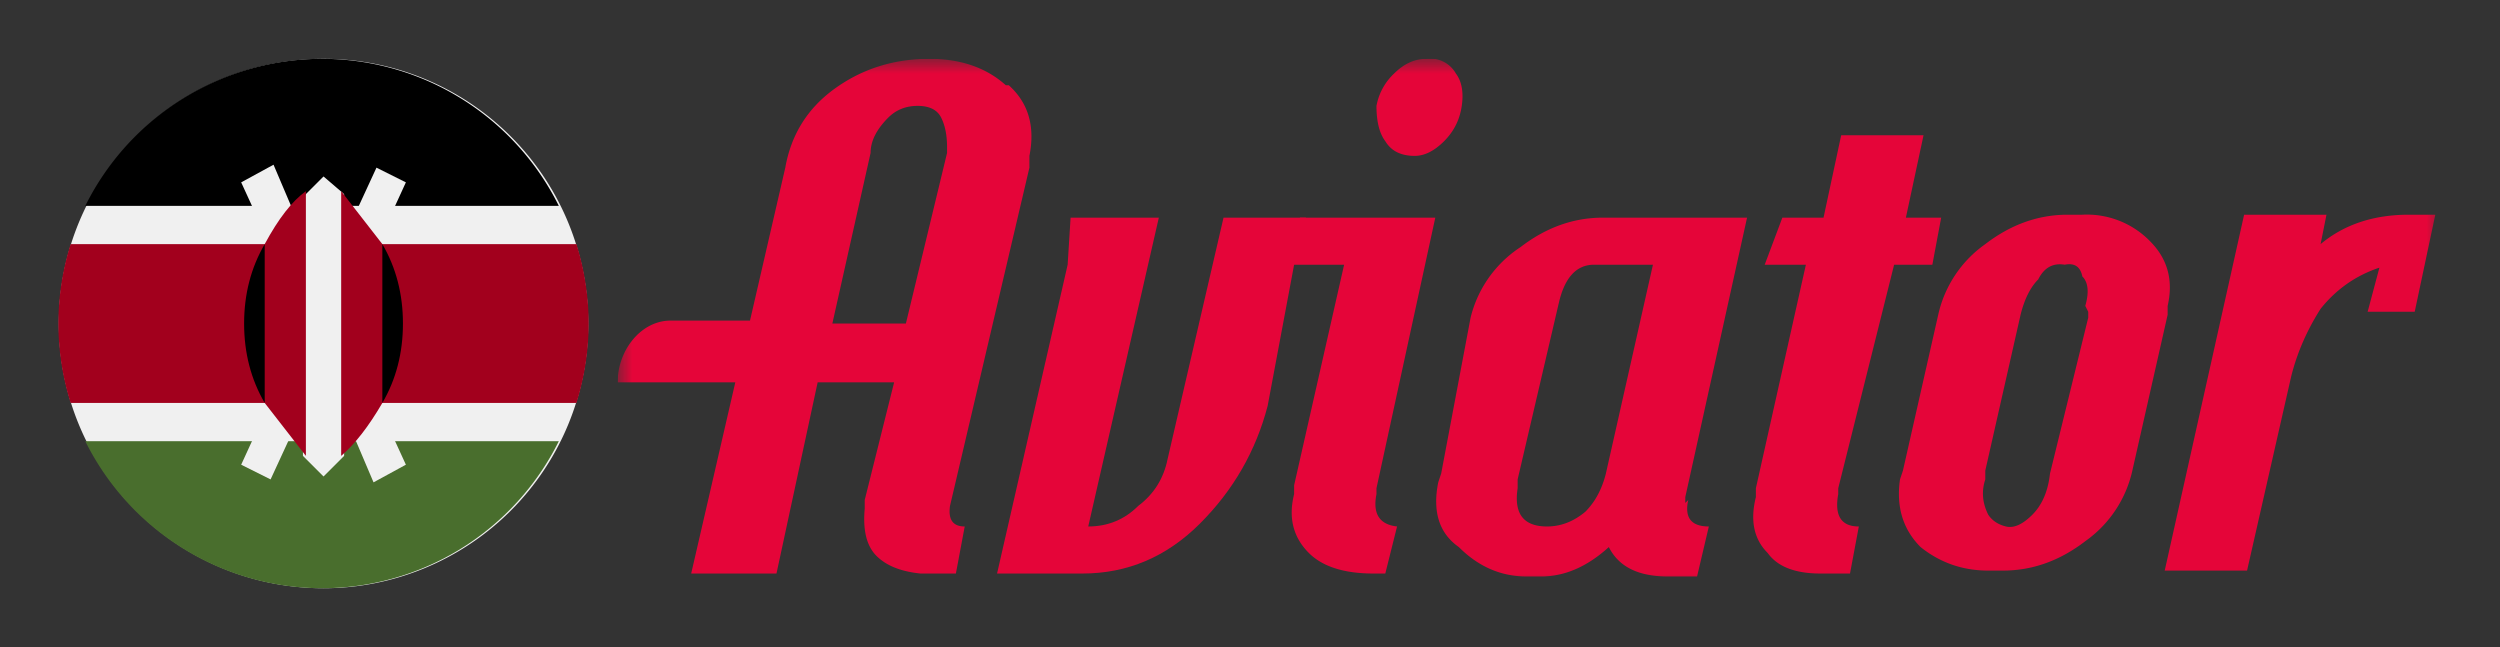
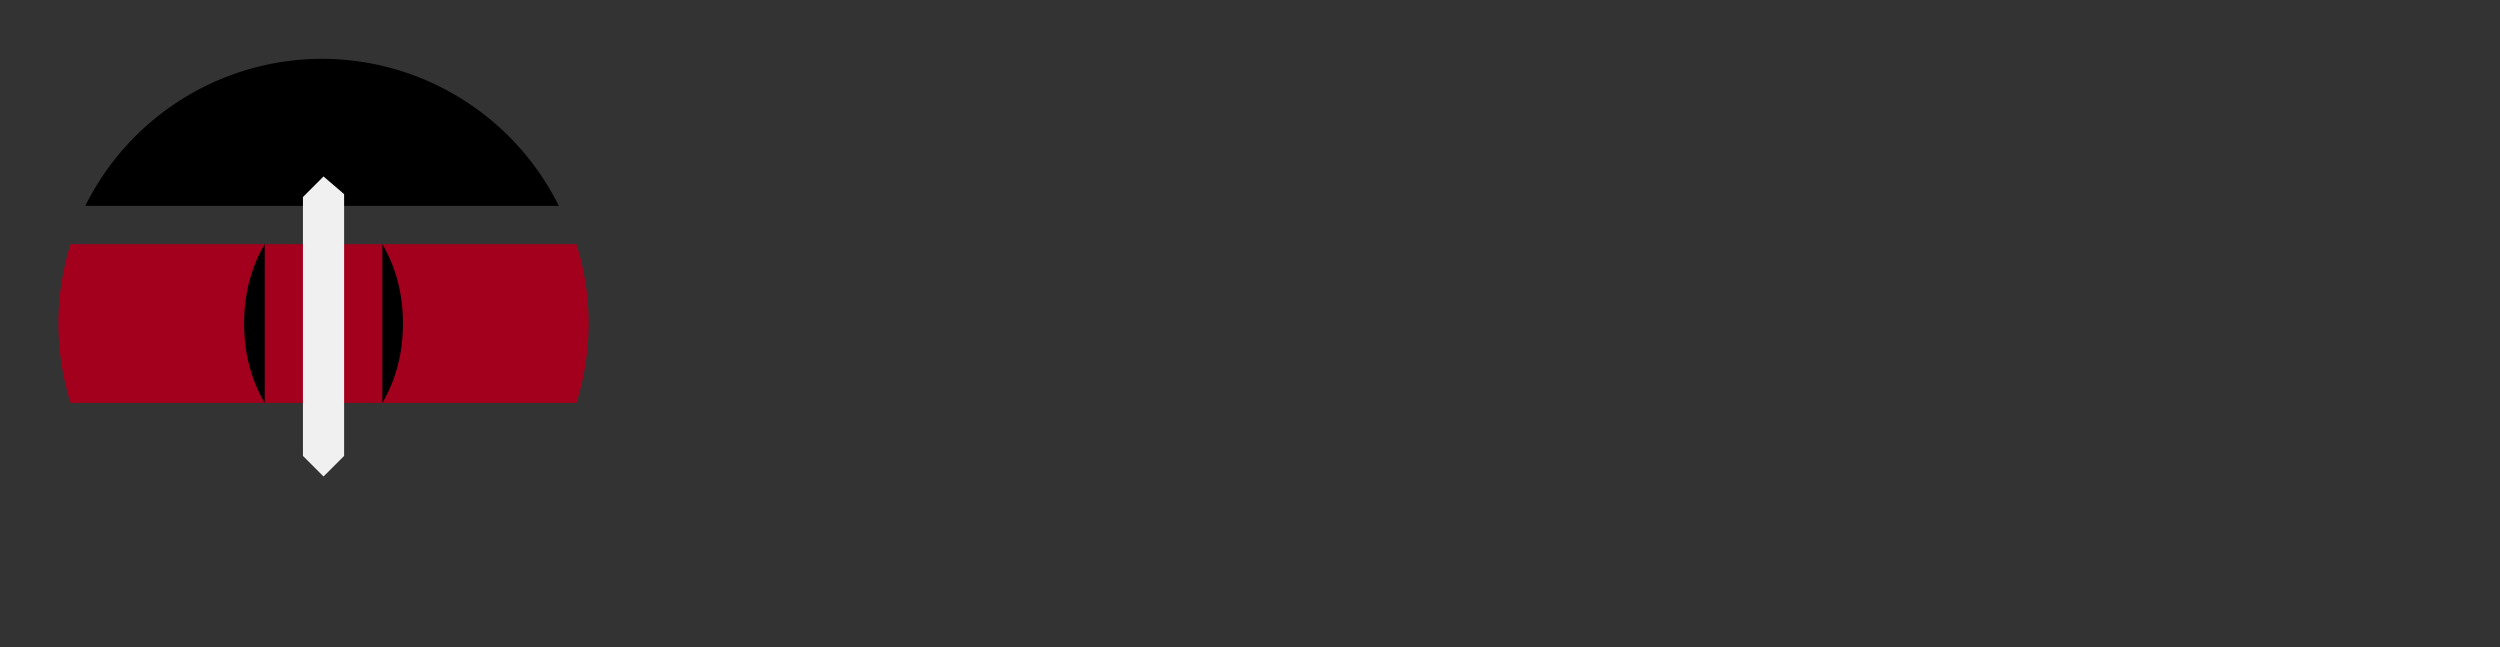
<svg xmlns="http://www.w3.org/2000/svg" width="85" height="22" fill="none">
  <rect width="100%" height="100%" fill="#333333" stroke="none" />
  <g clip-path="url(#prefix__clip0_2325_661)">
    <mask id="prefix__mask0_2325_661" style="mask-type:luminance" maskUnits="userSpaceOnUse" x="21" y="2" width="62" height="18">
-       <path d="M21 2h62v18H21z" fill="#fff" />
-     </mask>
+       </mask>
    <g mask="url(#prefix__mask0_2325_661)" fill-rule="evenodd" clip-rule="evenodd" fill="#E50539">
      <path d="m41.6 7.4-1.9 8.2q-.2 1-1 1.6-.7.7-1.7.7l2.4-10.5h-3L36.3 9l-2.4 10.5h2.9q2.3 0 4-1.7t2.3-4L44 9l.4-1.6z" />
      <path d="M49.5 2.5a1 1 0 0 0-1-.5q-.6 0-1.1.5a2 2 0 0 0-.6 1.1q0 .8.3 1.2.3.5 1 .5.5 0 1-.5t.6-1.2-.2-1.1m-2.7 14.3v-.2l2-9.2h-4.6L43.8 9h1.9L44 16.5v.3q-.3 1.2.5 2 .7.7 2.2.7h.4l.4-1.6q-.9-.1-.7-1.1m7.8-.7q-.2.8-.7 1.3-.6.5-1.3.5-1.2 0-1-1.3v-.3l1.4-6Q53.3 9 54.2 9h2zm2.7 1v-.2l2.1-9.5h-4.9q-1.5 0-2.8 1a4 4 0 0 0-1.7 2.4l-1 5.3-.1.3q-.3 1.5.7 2.2 1 1 2.3 1h.5q1.2 0 2.3-1 .5 1 2 1h1l.4-1.7q-.9 0-.7-.9M71 10.6v.2l-1.3 5.3q-.1.9-.6 1.4t-.9.4-.6-.4q-.3-.6-.1-1.2V16l1.2-5.3q.2-.8.6-1.2.3-.6.9-.5.5-.1.6.4.3.3.1 1m2.2-2.2a3 3 0 0 0-2.3-.9h-.5q-1.5 0-2.8 1a4 4 0 0 0-1.6 2.4L64.7 16l-.1.3q-.2 1.4.7 2.3 1 .8 2.3.8h.5q1.5 0 2.8-1a4 4 0 0 0 1.6-2.4l1.2-5.3v-.3q.3-1.3-.6-2.2m8.8-.9q-1.8 0-3 1l.2-1h-2.8l-2.7 12.1h2.8l1.5-6.6q.3-1.2 1-2.3.8-1 2-1.4l-.4 1.5h1.6l.7-3.3zM28.3 11l1.3-5.8q0-.6.6-1.2.4-.4 1-.4t.8.4.2 1v.2L30.8 11zm5.9-8.1q-1-.9-2.6-.9-1.8 0-3.2 1t-1.7 2.7l-1.2 5.2h-2.7c-1 0-1.8 1-1.8 2.1h4l-1.5 6.5h2.9l1.4-6.5h2.6l-1 4v.3q-.1 1.1.4 1.6t1.5.6h1.2l.3-1.6q-.6 0-.5-.7L35 5.7v-.4q.3-1.5-.7-2.4m30.5 4.5.6-2.8h-2.8L62 7.4h-1.4L60 9h1.4l-1.7 7.6v.3q-.3 1.2.4 1.9.5.7 1.8.7h1l.3-1.6q-.9 0-.7-1.1v-.2L64.4 9h1.3l.3-1.6z" />
    </g>
  </g>
  <g clip-path="url(#prefix__clip1_2325_661)">
-     <path d="M11 20a9 9 0 1 0 0-18 9 9 0 0 0 0 18" fill="#F0F0F0" />
    <path d="M11 2a9 9 0 0 0-8.1 5H19a9 9 0 0 0-8-5" fill="#000" />
-     <path d="M11 20a9 9 0 0 1-8.1-5H19a9 9 0 0 1-8.1 5" fill="#496E2D" />
    <path d="M19.6 8.3H2.4a9 9 0 0 0 0 5.4h17.2a9 9 0 0 0 0-5.4" fill="#A2001D" />
-     <path d="m13.8 6.2-1-.5L11 9.6l-1.7-4-1.1.6 2.2 4.8-2.2 4.8 1 .5 1.8-3.9 1.7 4 1.1-.6-2.2-4.8z" fill="#F0F0F0" />
    <path d="M11.7 6.6 11 6l-.7.7v8.8l.7.7.7-.7z" fill="#F0F0F0" />
-     <path d="M9 8.3v5.4l1.4 1.8v-9Q9.7 7 9 8.3m4 0-1.4-1.8v9q.7-.6 1.4-1.8z" fill="#A2001D" />
    <path d="M13 8.3v5.4q.7-1.2.7-2.7T13 8.3m-4 0v5.4q-.7-1.2-.7-2.7T9 8.3" fill="#000" />
  </g>
  <defs>
    <clipPath id="prefix__clip0_2325_661">
      <path fill="#fff" d="M21 2h62v18H21z" />
    </clipPath>
    <clipPath id="prefix__clip1_2325_661">
      <path fill="#fff" d="M2 2h18v18H2z" />
    </clipPath>
  </defs>
</svg>